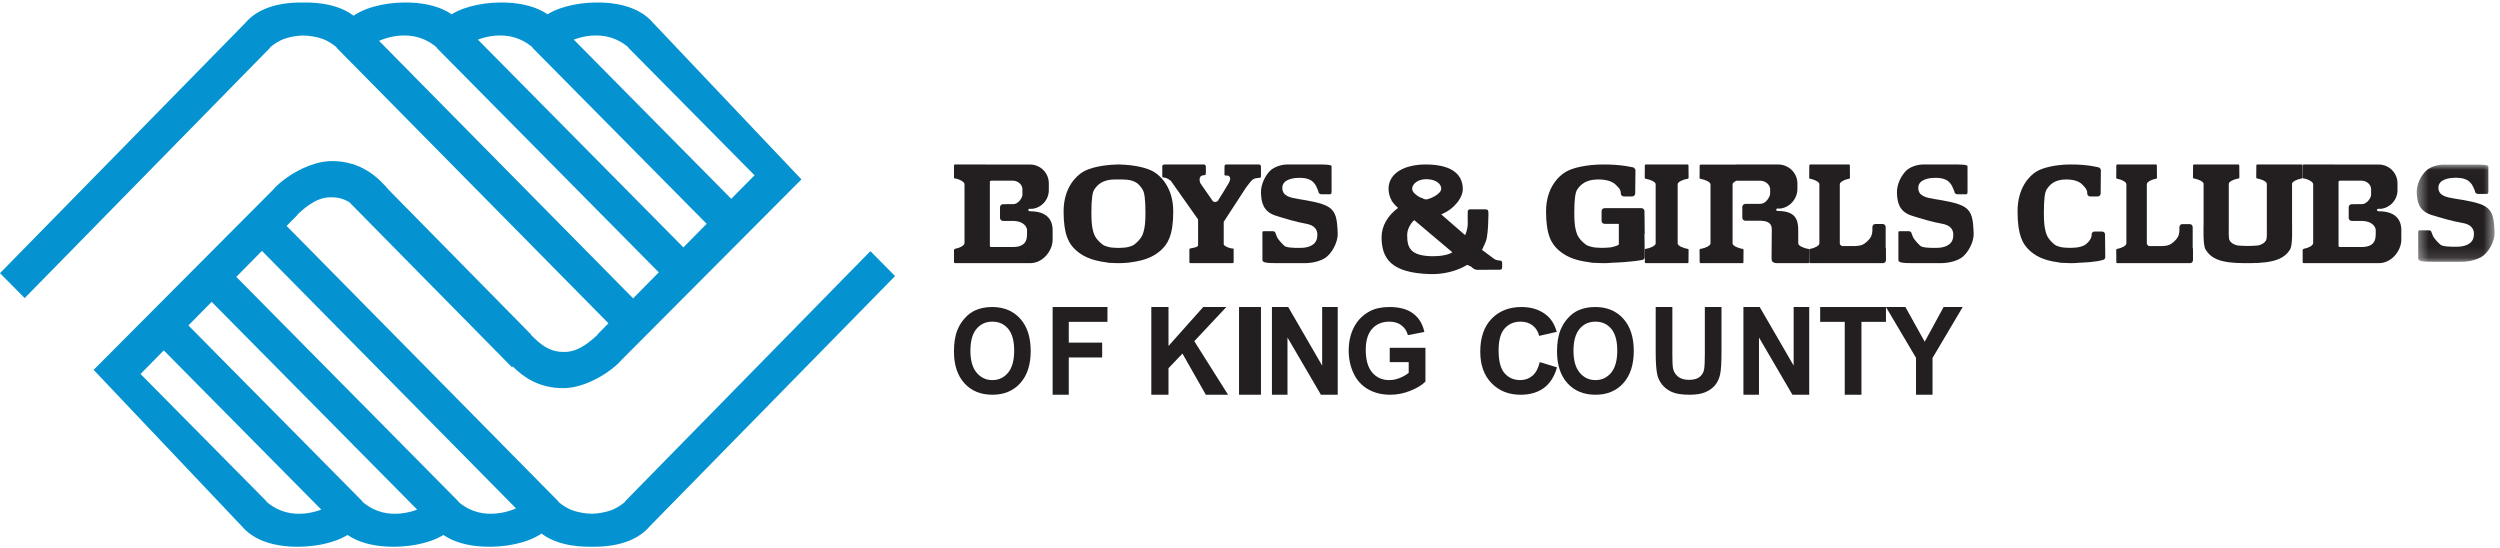
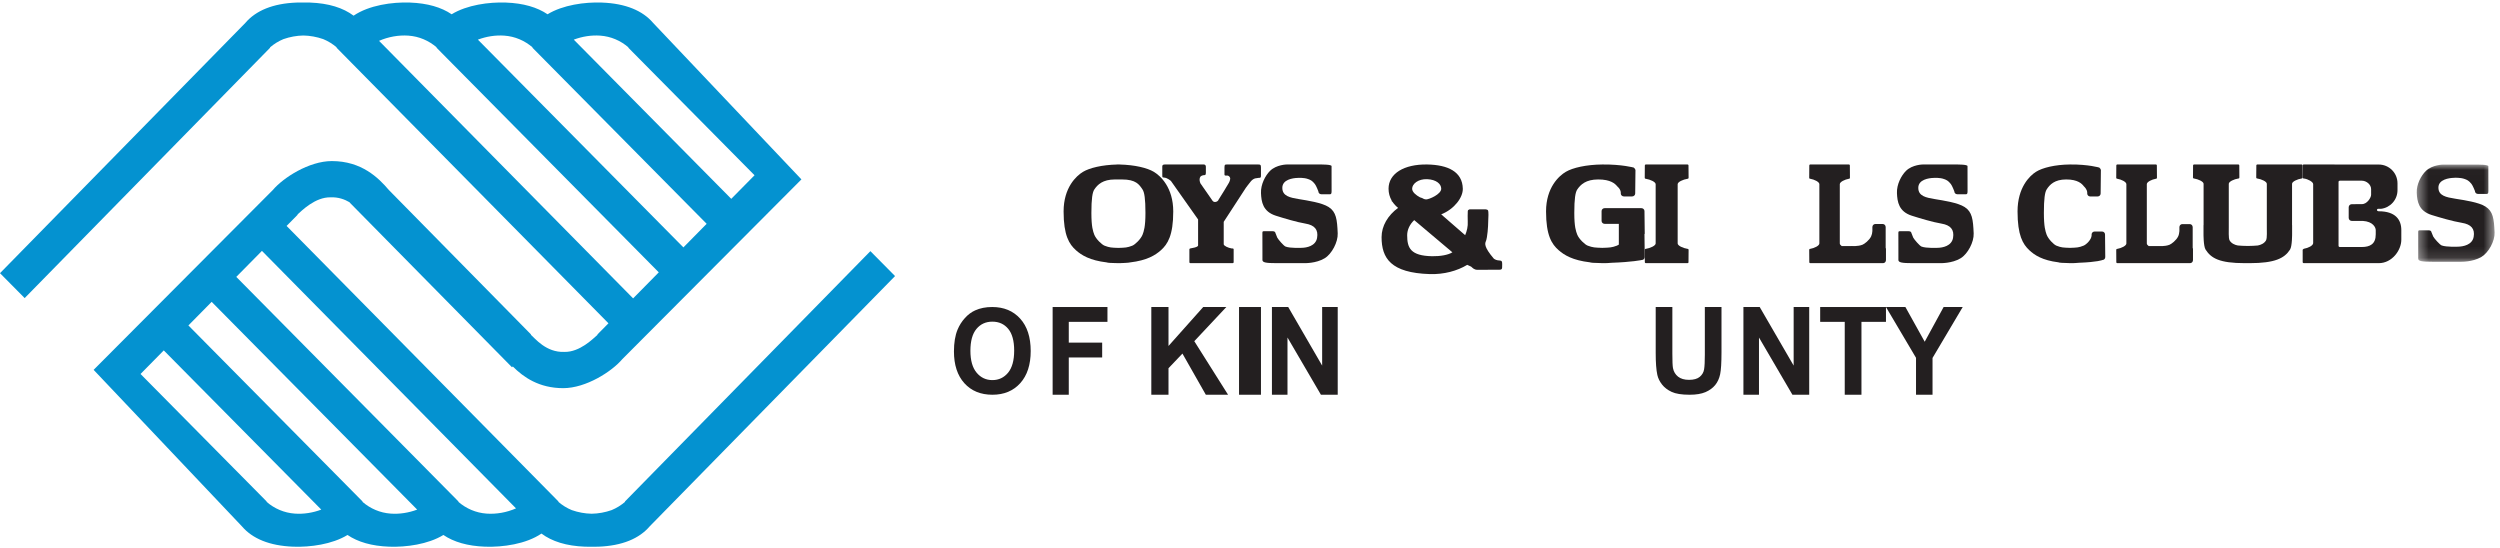
<svg xmlns="http://www.w3.org/2000/svg" xmlns:xlink="http://www.w3.org/1999/xlink" width="228px" height="50px" viewBox="0 0 228 50" version="1.1">
  <title>Logo</title>
  <desc>Created with Sketch.</desc>
  <defs>
    <polygon id="path-1" points="7.507 0.01 7.507 8.875 0.406 8.875 0.406 0.01 7.507 0.01" />
    <polygon id="path-3" points="0 50 227 50 227 2.84217094e-14 0 2.84217094e-14" />
  </defs>
  <g id="Header" stroke="none" stroke-width="1" fill="none" fill-rule="evenodd">
    <g id="Navigation---Mockups" transform="translate(0, -5)">
      <g id="Logo" transform="translate(114, 30) rotate(-360) translate(-114, -30) translate(0, 5)">
        <g id="Group-3" transform="translate(0, 0)" fill="#0492D0">
          <path d="M44.377,46.841 C43.407,46.772 42.524,46.387 41.8,45.767 L41.822,45.746 L39.23,43.126 L38.863,42.754 L21.549,25.252 L23.889,22.88 L47.06,46.364 C46.212,46.737 45.272,46.905 44.377,46.841 L44.377,46.841 Z M35.631,46.841 C34.66,46.772 33.778,46.387 33.055,45.767 L33.076,45.746 L30.485,43.126 L30.117,42.754 L17.182,29.68 L19.303,27.529 L38.046,46.476 C37.27,46.77 36.433,46.898 35.631,46.841 L35.631,46.841 Z M26.886,46.841 C25.916,46.772 25.031,46.387 24.309,45.767 L24.33,45.746 L21.739,43.126 L21.369,42.754 L12.817,34.107 L14.936,31.956 L29.3,46.476 C28.524,46.77 27.688,46.898 26.886,46.841 L26.886,46.841 Z M34.569,3.725 C35.417,3.354 36.357,3.186 37.252,3.25 C38.222,3.319 39.105,3.704 39.828,4.324 L39.807,4.345 L42.398,6.965 L42.767,7.337 L60.08,24.838 L57.74,27.212 L34.569,3.725 Z M45.997,3.25 C46.968,3.319 47.851,3.704 48.574,4.324 L48.553,4.345 L51.144,6.965 L51.512,7.337 L64.447,20.411 L62.326,22.563 L43.584,3.616 C44.358,3.321 45.196,3.192 45.997,3.25 L45.997,3.25 Z M54.743,3.25 C55.714,3.319 56.598,3.704 57.319,4.324 L57.299,4.345 L59.89,6.965 L60.259,7.337 L68.814,15.984 L66.691,18.134 L52.329,3.616 C53.105,3.321 53.942,3.192 54.743,3.25 L54.743,3.25 Z M79.379,22.905 L56.986,45.746 L57.007,45.767 C56.637,46.084 56.224,46.339 55.78,46.522 C55.192,46.729 54.573,46.842 53.963,46.852 C53.354,46.842 52.734,46.729 52.147,46.522 C51.703,46.339 51.29,46.084 50.92,45.767 L50.941,45.746 L26.137,20.605 L27.149,19.581 L27.129,19.561 C27.498,19.243 28.736,17.962 30.16,17.996 C30.851,17.969 31.43,18.178 31.899,18.456 L31.886,18.467 L46.694,33.495 L46.767,33.422 C47.735,34.398 49.165,35.4 51.364,35.4 C53.447,35.4 55.798,33.881 56.747,32.763 L73.09,16.36 L59.567,2.092 C58.616,0.972 57.051,0.312 54.882,0.234 C53.336,0.177 51.333,0.447 49.936,1.302 C48.999,0.665 47.732,0.291 46.137,0.234 C44.591,0.177 42.586,0.447 41.19,1.302 C40.253,0.665 38.987,0.291 37.39,0.234 C35.771,0.174 33.647,0.474 32.248,1.43 C31.296,0.714 29.971,0.294 28.271,0.234 C28.076,0.226 27.873,0.224 27.665,0.229 C27.457,0.224 27.255,0.226 27.059,0.234 C24.89,0.312 23.324,0.972 22.374,2.092 L-0,24.914 L2.25,27.185 L24.642,4.345 L24.622,4.324 C24.992,4.006 25.405,3.752 25.849,3.568 C26.437,3.362 27.055,3.249 27.665,3.238 C28.275,3.249 28.894,3.362 29.482,3.568 C29.926,3.752 30.339,4.006 30.709,4.324 L30.689,4.345 L55.492,29.485 L54.479,30.508 L54.5,30.529 C54.13,30.847 52.892,32.128 51.469,32.094 C49.803,32.163 48.783,30.847 48.413,30.529 L48.433,30.508 L35.464,17.329 C34.514,16.209 32.972,14.69 30.264,14.69 C28.181,14.69 25.831,16.209 24.881,17.329 L8.539,33.73 L22.062,48 C23.012,49.117 24.577,49.778 26.747,49.858 C28.292,49.913 30.296,49.644 31.693,48.789 C32.631,49.426 33.897,49.8 35.494,49.858 C37.038,49.913 39.043,49.644 40.438,48.789 C41.376,49.426 42.642,49.8 44.239,49.858 C45.857,49.916 47.981,49.617 49.381,48.661 C50.333,49.376 51.658,49.796 53.357,49.858 C53.553,49.864 53.756,49.866 53.963,49.862 C54.171,49.866 54.374,49.864 54.57,49.858 C56.74,49.778 58.305,49.117 59.255,48 L81.629,25.177 L79.379,22.905 Z" id="Fill-1" />
        </g>
-         <path d="M93.667,21.366 C93.675,22.267 93.132,22.527 92.393,22.527 L90.395,22.527 L90.317,22.51 C90.275,22.467 90.275,22.422 90.275,22.422 L90.275,16.625 C90.275,16.625 90.275,16.53 90.309,16.504 C90.344,16.479 90.422,16.479 90.422,16.479 L92.393,16.479 C92.817,16.479 93.244,16.824 93.244,17.249 L93.244,17.764 C93.252,18.006 92.877,18.647 92.375,18.615 L91.477,18.623 C91.325,18.623 91.201,18.748 91.201,18.901 L91.201,19.87 C91.201,20.024 91.325,20.147 91.477,20.147 L92.481,20.147 C93.423,20.204 93.659,20.743 93.667,20.976 L93.667,21.366 Z M93.945,19.268 L93.894,19.268 L93.894,19.253 L93.883,19.253 C93.826,19.253 93.779,19.206 93.779,19.148 C93.779,19.091 93.826,19.045 93.883,19.045 L94.136,19.045 C94.989,18.949 95.652,18.224 95.652,17.342 L95.652,16.719 C95.652,15.773 94.887,15.006 93.945,15.006 L87.087,15 C87.042,15 87.004,15.037 87.004,15.082 C87.004,15.082 87.001,16.166 87.004,16.167 C87.004,16.167 86.995,16.227 87.038,16.262 C87.063,16.281 87.142,16.285 87.142,16.285 C87.461,16.322 87.962,16.582 87.962,16.793 L87.962,22.172 C87.953,22.406 87.499,22.622 87.125,22.683 C87.125,22.683 87.068,22.705 87.029,22.744 C86.986,22.787 87.004,22.865 87.004,22.865 C87.001,22.865 87.004,23.913 87.004,23.913 C87.004,23.959 87.042,23.996 87.087,23.996 L87.959,23.996 C87.987,23.998 88.013,24 88.039,24 L93.945,24 C95.155,24 96,22.817 96,21.871 L96,20.981 C96,20.034 95.464,19.268 93.945,19.268 L93.945,19.268 Z" id="Fill-4" fill="#231F20" />
        <path d="M216.667,21.366 C216.675,22.267 216.131,22.527 215.393,22.527 L213.395,22.527 L213.318,22.51 C213.275,22.467 213.275,22.422 213.275,22.422 L213.275,16.625 C213.275,16.625 213.275,16.53 213.31,16.504 C213.344,16.479 213.422,16.479 213.422,16.479 L215.393,16.479 C215.817,16.479 216.245,16.824 216.245,17.249 L216.245,17.764 C216.252,18.006 215.876,18.647 215.375,18.615 L214.478,18.623 C214.326,18.623 214.201,18.748 214.201,18.901 L214.201,19.87 C214.201,20.024 214.326,20.147 214.478,20.147 L215.482,20.147 C216.424,20.204 216.659,20.743 216.667,20.976 L216.667,21.366 Z M216.944,19.268 L216.894,19.268 L216.894,19.253 L216.883,19.253 C216.826,19.253 216.78,19.206 216.78,19.148 C216.78,19.091 216.826,19.045 216.883,19.045 L217.136,19.045 C217.989,18.949 218.652,18.224 218.652,17.342 L218.652,16.719 C218.652,15.773 217.888,15.006 216.944,15.006 L210.087,15 C210.041,15 210.004,15.037 210.004,15.082 C210.004,15.082 210.001,16.166 210.004,16.167 C210.004,16.167 209.994,16.227 210.038,16.262 C210.063,16.281 210.142,16.285 210.142,16.285 C210.461,16.322 210.961,16.582 210.961,16.793 L210.961,22.172 C210.953,22.406 210.499,22.622 210.125,22.683 C210.125,22.683 210.069,22.705 210.029,22.744 C209.986,22.787 210.004,22.865 210.004,22.865 C210.001,22.865 210.004,23.913 210.004,23.913 C210.004,23.959 210.041,23.996 210.087,23.996 L210.96,23.996 C210.987,23.998 211.013,24 211.04,24 L216.944,24 C218.155,24 219,22.817 219,21.871 L219,20.981 C219,20.034 218.464,19.268 216.944,19.268 L216.944,19.268 Z" id="Fill-6" fill="#231F20" />
        <path d="M114.72,15 L111.951,15 C111.707,14.997 111.678,15.012 111.672,15.277 L111.672,15.925 C111.678,16.065 111.925,16.007 111.925,16.007 C111.925,16.007 112.074,16.015 112.151,16.145 C112.169,16.174 112.196,16.25 112.196,16.25 C112.196,16.25 112.2,16.448 112.084,16.656 C111.953,16.889 111.377,17.836 111.132,18.214 C111.1,18.333 110.944,18.421 110.815,18.421 L110.792,18.421 C110.666,18.421 110.582,18.326 110.527,18.227 L109.484,16.728 C109.484,16.728 109.314,16.398 109.467,16.128 C109.528,16.022 109.737,15.975 109.795,15.975 C109.912,15.975 109.975,15.964 109.975,15.756 L109.975,15.216 C109.975,15.125 109.942,15 109.788,15 L106.278,15 C106.124,15 106,15.018 106,15.17 L106,15.877 C106.012,16.137 105.967,16.186 106.156,16.195 C106.476,16.21 106.795,16.511 106.795,16.511 L109.266,20.014 L109.266,22.378 C109.275,22.497 108.987,22.577 108.786,22.61 L108.556,22.657 C108.515,22.657 108.482,22.687 108.476,22.727 L108.472,22.727 L108.472,22.74 L108.472,23.917 L108.472,23.93 L108.476,23.929 C108.481,23.969 108.515,24 108.556,24 L112.425,24 C112.467,24 112.501,23.969 112.506,23.929 L112.509,23.93 L112.509,23.917 L112.509,22.74 L112.509,22.727 L112.506,22.727 C112.5,22.687 112.467,22.657 112.425,22.657 L112.325,22.657 C112.021,22.61 111.62,22.43 111.603,22.28 L111.603,20.231 L113.625,17.123 C113.625,17.123 113.979,16.649 114.09,16.524 C114.216,16.379 114.35,16.307 114.467,16.27 L114.772,16.223 C115.005,16.238 115,16.145 115,15.992 L115,15.277 C115.005,15.026 114.933,14.997 114.72,15" id="Fill-8" fill="#231F20" />
        <path d="M199.973,22.599 L199.973,20.716 C199.973,20.563 199.854,20.438 199.708,20.438 L199.025,20.438 C198.88,20.438 198.761,20.563 198.761,20.716 L198.761,21.076 C198.75,21.242 198.714,21.423 198.65,21.555 C198.475,21.927 198.034,22.252 197.858,22.323 C197.427,22.493 196.867,22.438 196.867,22.438 L196.868,22.442 L195.961,22.442 C195.857,22.367 195.79,22.286 195.79,22.206 L195.79,16.794 C195.79,16.582 196.257,16.364 196.616,16.303 C196.616,16.303 196.673,16.305 196.698,16.268 C196.724,16.231 196.712,16.181 196.714,16.181 L196.706,15.084 C196.706,15.038 196.671,15 196.628,15 L193.087,15 C193.044,15 193.008,15.038 193.008,15.084 L193.001,16.181 C193.003,16.181 192.992,16.231 193.016,16.268 C193.042,16.305 193.1,16.303 193.1,16.303 C193.457,16.364 193.925,16.582 193.925,16.794 L193.925,22.206 C193.925,22.418 193.457,22.636 193.1,22.697 C193.1,22.697 193.042,22.695 193.016,22.732 C192.992,22.77 193.003,22.819 193.001,22.819 L193.008,23.916 C193.008,23.963 193.044,24 193.087,24 L195.92,24 C195.921,24 195.923,24 195.924,24 L199.736,24 C199.882,24 200,23.876 200,23.72 L200,22.72 C200,22.677 199.99,22.636 199.973,22.599" id="Fill-10" fill="#231F20" />
        <path d="M171.973,22.596 L171.973,20.71 C171.973,20.556 171.855,20.43 171.709,20.43 L171.026,20.43 C170.88,20.43 170.761,20.556 170.761,20.71 L170.761,21.07 C170.751,21.236 170.714,21.417 170.65,21.55 C170.475,21.923 170.035,22.249 169.858,22.319 C169.427,22.49 168.867,22.435 168.867,22.435 L168.867,22.439 L167.962,22.439 C167.858,22.364 167.79,22.283 167.79,22.202 L167.79,16.797 C167.79,16.584 168.257,16.366 168.615,16.305 C168.615,16.305 168.674,16.307 168.698,16.269 C168.723,16.232 168.712,16.182 168.715,16.182 L168.707,15.083 C168.707,15.036 168.671,15 168.628,15 L165.088,15 C165.044,15 165.008,15.036 165.008,15.083 L165,16.182 C165.003,16.182 164.991,16.232 165.016,16.269 C165.042,16.307 165.099,16.305 165.099,16.305 C165.458,16.366 165.926,16.584 165.926,16.797 L165.926,22.202 C165.926,22.415 165.458,22.634 165.099,22.694 C165.099,22.694 165.042,22.692 165.016,22.73 C164.991,22.768 165.003,22.817 165,22.817 L165.008,23.916 C165.008,23.963 165.044,24 165.088,24 L167.919,24 C167.921,24 167.922,24 167.924,24 L171.736,24 C171.882,24 172,23.875 172,23.72 L172,22.718 C172,22.674 171.99,22.634 171.973,22.596" id="Fill-12" fill="#231F20" />
        <path d="M205.001,22.431 C204.754,22.427 204.245,22.415 204.087,22.388 C203.826,22.342 203.505,22.205 203.343,21.93 C203.215,21.713 203.281,20.979 203.265,20.731 L203.265,16.766 C203.265,16.555 203.753,16.342 204.128,16.281 C204.128,16.281 204.189,16.283 204.214,16.247 C204.239,16.21 204.229,16.161 204.231,16.161 L204.223,15.082 C204.223,15.037 204.186,15 204.14,15 L200.092,15 C200.046,15 200.008,15.037 200.008,15.082 L200,16.161 C200.003,16.161 199.991,16.21 200.017,16.247 C200.043,16.283 200.103,16.281 200.103,16.281 C200.478,16.342 200.967,16.555 200.967,16.766 L200.967,20.531 L200.96,20.533 L200.96,21.312 C200.96,21.312 200.948,22.446 201.148,22.76 C201.655,23.553 202.423,24 204.722,24 L205.168,24 C207.467,24 208.346,23.553 208.852,22.76 C209.053,22.446 209.04,21.312 209.04,21.312 L209.04,20.533 L209.035,20.531 L209.035,16.766 C209.035,16.555 209.523,16.342 209.897,16.281 C209.897,16.281 209.957,16.283 209.983,16.247 C210.008,16.21 209.997,16.161 210,16.161 L209.992,15.082 C209.992,15.037 209.955,15 209.909,15 L205.861,15 C205.814,15 205.778,15.037 205.778,15.082 L205.769,16.161 C205.772,16.161 205.761,16.21 205.787,16.247 C205.812,16.283 205.872,16.281 205.872,16.281 C206.248,16.342 206.734,16.555 206.734,16.766 L206.734,20.731 C206.72,20.979 206.785,21.713 206.657,21.93 C206.497,22.205 206.174,22.342 205.913,22.388 C205.756,22.415 205.247,22.427 205.001,22.431" id="Fill-14" fill="#231F20" />
        <path d="M191.979,21.382 C191.979,21.235 191.859,21.116 191.711,21.116 L191.022,21.116 C190.874,21.116 190.755,21.235 190.755,21.382 L190.755,21.473 C190.738,21.857 190.269,22.304 190.021,22.404 C189.577,22.581 189.42,22.581 188.798,22.604 C188.789,22.605 188.78,22.605 188.771,22.605 L188.768,22.604 C188.144,22.581 187.989,22.581 187.544,22.404 C187.295,22.304 186.802,21.798 186.652,21.399 C186.544,21.09 186.402,20.699 186.402,19.416 C186.402,18.133 186.492,17.537 186.652,17.283 C186.935,16.832 187.386,16.366 188.437,16.366 C189.488,16.366 189.871,16.75 190.055,17 C190.055,17 190.338,17.233 190.355,17.557 L190.355,17.65 C190.355,17.797 190.474,17.916 190.621,17.916 L191.311,17.916 C191.458,17.916 191.578,17.797 191.578,17.65 L191.6,15.584 C191.6,15.584 191.639,15.433 191.456,15.283 C191.456,15.283 190.454,14.983 188.787,15.001 C187.403,15.014 186.268,15.3 185.685,15.667 C185.101,16.034 184,17.1 184,19.283 C184,21.465 184.484,22.266 185.068,22.815 C185.548,23.267 186.267,23.742 187.724,23.923 C187.771,23.961 188.16,23.986 188.468,23.986 C188.567,23.99 188.666,23.995 188.77,23.998 C189.076,24.005 189.34,23.992 189.571,23.966 C191.324,23.9 191.734,23.715 191.734,23.715 C191.881,23.715 192,23.595 192,23.449 L191.979,21.382 Z" id="Fill-16" fill="#231F20" />
        <path d="M149.974,21.358 L150,21.316 L149.976,19.249 C149.976,19.101 149.847,18.983 149.69,18.983 L146.349,18.983 C146.192,18.983 146.064,19.101 146.064,19.249 L146.064,19.34 L146.064,20.057 L146.064,20.149 C146.064,20.297 146.192,20.416 146.349,20.416 L147.638,20.416 L147.638,22.308 C147.573,22.352 147.512,22.384 147.46,22.404 C146.982,22.581 146.815,22.581 146.147,22.604 C146.136,22.605 146.128,22.605 146.117,22.605 L146.114,22.604 C145.447,22.581 145.279,22.581 144.801,22.404 C144.535,22.304 144.005,21.798 143.845,21.399 C143.728,21.09 143.576,20.699 143.576,19.416 C143.576,18.133 143.672,17.537 143.845,17.283 C144.149,16.832 144.632,16.366 145.759,16.366 C146.887,16.366 147.298,16.75 147.496,17 C147.496,17 147.799,17.232 147.816,17.557 L147.816,17.65 C147.816,17.797 147.946,17.916 148.103,17.916 L148.843,17.916 C149.001,17.916 149.13,17.797 149.13,17.65 L149.154,15.584 C149.154,15.584 149.195,15.433 148.998,15.283 C148.998,15.283 147.924,14.983 146.135,15.001 C144.651,15.014 143.434,15.3 142.807,15.667 C142.18,16.034 141,17.1 141,19.283 C141,21.465 141.518,22.266 142.145,22.815 C142.66,23.267 143.432,23.742 144.996,23.923 C145.045,23.961 145.461,23.986 145.793,23.986 C145.9,23.99 146.006,23.995 146.117,23.998 C146.444,24.005 146.728,23.992 146.976,23.966 C148.857,23.9 149.713,23.715 149.713,23.715 C149.872,23.715 150,23.595 150,23.449 L149.976,21.382 C149.976,21.374 149.974,21.367 149.974,21.358" id="Fill-18" fill="#231F20" />
        <path d="M104.201,21.404 C104.042,21.804 103.521,22.31 103.258,22.41 C102.797,22.585 102.631,22.588 101.999,22.609 C101.371,22.588 101.203,22.585 100.742,22.41 C100.479,22.31 99.958,21.804 99.799,21.404 C99.684,21.096 99.535,20.703 99.535,19.419 C99.535,18.135 99.63,17.538 99.799,17.285 C100.099,16.834 100.574,16.367 101.683,16.367 L102.317,16.367 C103.602,16.362 103.901,16.834 104.201,17.285 C104.37,17.538 104.465,18.135 104.465,19.419 C104.465,20.703 104.315,21.096 104.201,21.404 M105.223,15.667 C104.631,15.315 103.504,15.038 102.123,15.004 L102.123,15 L101.877,15 L101.877,15.004 C100.496,15.038 99.37,15.315 98.778,15.667 C98.161,16.034 97,17.101 97,19.286 C97,21.47 97.511,22.272 98.127,22.822 C98.634,23.274 99.393,23.749 100.932,23.931 C100.98,23.967 101.39,23.993 101.716,23.993 C101.77,23.996 102.123,24 102.123,24 C102.177,23.999 103.02,23.967 103.068,23.931 C104.607,23.749 105.366,23.274 105.874,22.822 C106.489,22.272 107,21.47 107,19.286 C107,17.101 105.838,16.034 105.223,15.667" id="Fill-20" fill="#231F20" />
        <path d="M153.982,22.73 C153.956,22.691 153.893,22.694 153.893,22.694 C153.507,22.632 153.003,22.415 153.003,22.2 L153.003,20.253 L153.003,18.818 L153.003,16.8 C153.003,16.586 153.507,16.369 153.893,16.307 C153.893,16.307 153.956,16.308 153.982,16.272 C154.009,16.234 153.997,16.184 154,16.184 L153.991,15.084 C153.991,15.038 153.953,15 153.906,15 L150.095,15 C150.047,15 150.009,15.038 150.009,15.084 L150,16.184 C150.004,16.184 149.991,16.234 150.018,16.272 C150.045,16.308 150.107,16.307 150.107,16.307 C150.493,16.369 150.996,16.586 150.996,16.8 L150.996,18.818 L150.996,20.253 L150.996,22.2 C150.996,22.415 150.493,22.632 150.107,22.694 C150.107,22.694 150.045,22.691 150.018,22.73 C149.991,22.767 150.004,22.817 150,22.818 L150.009,23.916 C150.009,23.963 150.047,24 150.095,24 L153.906,24 C153.953,24 153.991,23.963 153.991,23.916 L154,22.818 C153.997,22.817 154.009,22.767 153.982,22.73" id="Fill-22" fill="#231F20" />
-         <path d="M164.982,22.731 C164.955,22.693 164.892,22.696 164.892,22.696 C164.505,22.634 164.002,22.417 164.002,22.203 L163.997,20.972 C163.997,20.017 163.731,19.244 162.159,19.244 L162.107,19.244 L162.107,19.229 L162.096,19.229 C162.037,19.229 161.989,19.182 161.989,19.123 C161.989,19.067 162.037,19.02 162.096,19.02 L162.358,19.02 C163.239,18.922 163.924,18.121 163.924,17.232 L163.924,16.728 C163.924,15.774 163.133,15 162.159,15 L158.333,15.002 L158.333,15.011 L155.094,15.011 C155.047,15.011 155.009,15.049 155.009,15.095 L155,16.193 C155.003,16.193 154.991,16.243 155.017,16.281 C155.045,16.317 155.107,16.316 155.107,16.316 C155.494,16.378 155.998,16.595 155.998,16.808 L155.998,18.824 L155.998,20.257 L155.998,22.203 C155.998,22.417 155.494,22.634 155.107,22.696 C155.107,22.696 155.045,22.693 155.017,22.731 C154.991,22.768 155.003,22.818 155,22.819 L155.009,23.916 C155.009,23.963 155.047,24 155.094,24 L158.915,24 C158.962,24 159.001,23.963 159.001,23.916 L159.01,22.819 C159.007,22.818 159.019,22.768 158.992,22.731 C158.965,22.693 158.902,22.696 158.902,22.696 C158.515,22.634 158.011,22.417 158.011,22.203 L158.011,20.257 L158.011,18.824 L158.011,16.808 C158.011,16.693 158.159,16.577 158.354,16.485 L160.555,16.485 C160.994,16.485 161.436,16.833 161.436,17.263 L161.436,17.656 C161.446,17.901 161.055,18.617 160.539,18.585 L160.504,18.594 L159.183,18.594 C159.025,18.594 158.897,18.72 158.897,18.874 L158.897,19.852 C158.897,20.007 159.025,20.132 159.183,20.132 L160.647,20.132 C161.621,20.189 161.579,20.733 161.587,20.968 L161.566,23.499 C161.566,23.499 161.57,23.688 161.602,23.791 C161.662,23.977 162.007,24 162.007,24 L164.905,24 C164.953,24 164.991,23.963 164.991,23.916 L165,22.819 C164.997,22.818 165.009,22.768 164.982,22.731" id="Fill-24" fill="#231F20" />
        <path d="M116.355,19.672 C117.047,19.892 118.236,20.256 119.061,20.393 C119.886,20.53 120.25,20.943 120.117,21.698 C119.988,22.442 119.161,22.592 118.727,22.601 C118.727,22.601 117.673,22.655 117.243,22.487 C117.066,22.418 116.574,21.836 116.487,21.673 L116.313,21.234 C116.313,21.163 116.222,21.087 116.076,21.087 L115.323,21.087 C115.178,21.087 115.13,21.083 115.13,21.234 L115.134,22.951 L115.134,23.71 C115.134,23.944 115.475,23.999 116.42,23.999 L118.939,23.999 C118.939,23.999 120.012,24.039 120.811,23.553 C121.461,23.157 122.032,22.076 121.999,21.286 C121.946,20.012 121.867,19.327 121.174,18.881 C120.558,18.485 119.292,18.297 118.468,18.16 C117.642,18.023 116.948,17.886 116.948,17.13 C116.948,16.374 117.906,16.237 118.339,16.226 C118.339,16.226 118.899,16.173 119.329,16.341 C119.505,16.409 119.672,16.468 119.919,16.786 C120.041,16.94 120.231,17.44 120.231,17.44 C120.231,17.592 120.349,17.715 120.496,17.715 L121.177,17.715 C121.388,17.742 121.442,17.685 121.441,17.44 L121.438,15.152 C121.438,14.994 120.579,15 120.151,15 L117.367,15 C117.367,15 116.409,15.008 115.827,15.583 C115.401,16.005 114.969,16.821 115.002,17.61 C115.034,18.401 115.167,19.294 116.355,19.672" id="Fill-26" fill="#231F20" />
        <path d="M174.355,19.672 C175.047,19.892 176.236,20.256 177.061,20.393 C177.886,20.53 178.249,20.943 178.117,21.698 C177.988,22.442 177.161,22.592 176.727,22.601 C176.727,22.601 175.673,22.655 175.242,22.487 C175.066,22.418 174.574,21.836 174.487,21.673 L174.313,21.234 C174.313,21.163 174.222,21.087 174.076,21.087 L173.323,21.087 C173.177,21.087 173.131,21.083 173.131,21.234 L173.134,22.951 L173.134,23.71 C173.134,23.944 173.474,23.999 174.42,23.999 L176.939,23.999 C176.939,23.999 178.012,24.039 178.811,23.553 C179.461,23.157 180.032,22.076 179.999,21.286 C179.945,20.012 179.867,19.327 179.174,18.881 C178.558,18.485 177.292,18.297 176.468,18.16 C175.642,18.023 174.948,17.886 174.948,17.13 C174.948,16.374 175.906,16.237 176.339,16.226 C176.339,16.226 176.899,16.173 177.329,16.341 C177.505,16.409 177.671,16.468 177.919,16.786 C178.04,16.94 178.231,17.44 178.231,17.44 C178.231,17.592 178.349,17.715 178.496,17.715 L179.177,17.715 C179.387,17.742 179.443,17.685 179.441,17.44 L179.437,15.152 C179.437,14.994 178.579,15 178.151,15 L175.367,15 C175.367,15 174.409,15.008 173.827,15.583 C173.4,16.005 172.969,16.821 173.002,17.61 C173.034,18.401 173.166,19.294 174.355,19.672" id="Fill-28" fill="#231F20" />
        <g id="Group-32" transform="translate(220, 15)">
          <mask id="mask-2" fill="white">
            <use xlink:href="#path-1" />
          </mask>
          <g id="Clip-31" />
          <path d="M1.78,4.612 C2.482,4.829 3.689,5.187 4.526,5.322 C5.363,5.458 5.732,5.864 5.597,6.607 C5.466,7.341 4.627,7.488 4.188,7.497 C4.188,7.497 3.117,7.55 2.681,7.385 C2.503,7.317 2.003,6.744 1.915,6.583 L1.738,6.151 C1.738,6.08 1.646,6.006 1.498,6.006 L0.734,6.006 C0.586,6.006 0.539,6.002 0.539,6.151 L0.541,7.842 L0.541,8.589 C0.541,8.819 0.887,8.874 1.847,8.874 L4.403,8.874 C4.403,8.874 5.491,8.913 6.301,8.435 C6.961,8.045 7.54,6.98 7.506,6.202 C7.452,4.947 7.372,4.273 6.669,3.833 C6.045,3.443 4.761,3.258 3.924,3.123 C3.086,2.988 2.383,2.853 2.383,2.108 C2.383,1.364 3.354,1.228 3.794,1.218 C3.794,1.218 4.361,1.166 4.798,1.332 C4.976,1.399 5.145,1.456 5.397,1.77 C5.519,1.921 5.713,2.413 5.713,2.413 C5.713,2.564 5.833,2.685 5.981,2.685 L6.673,2.685 C6.886,2.711 6.942,2.655 6.941,2.413 L6.937,0.16 C6.937,0.004 6.066,0.011 5.632,0.011 L2.807,0.011 C2.807,0.011 1.836,0.019 1.245,0.585 C0.812,1.001 0.375,1.804 0.407,2.581 C0.441,3.36 0.575,4.24 1.78,4.612" id="Fill-30" fill="#231F20" mask="url(#mask-2)" />
        </g>
-         <path d="M130.61,23.367 C128.64,23.33 128.334,22.611 128.334,21.457 C128.334,20.947 128.572,20.459 128.976,20.074 L132.457,23.01 C132.092,23.251 131.344,23.381 130.61,23.367 M130.161,16.341 C130.989,16.377 131.44,16.776 131.44,17.211 C131.44,17.717 130.334,18.189 130.057,18.189 C130.014,18.189 129.951,18.176 129.88,18.155 C129.768,18.085 129.617,18.025 129.5,17.995 C129.151,17.81 128.788,17.518 128.788,17.211 C128.788,16.776 129.331,16.306 130.161,16.341 M136.967,23.847 C136.898,23.739 136.795,23.775 136.586,23.739 C136.38,23.702 136.242,23.594 136.242,23.594 L135.159,22.788 C135.308,22.502 135.426,22.204 135.516,21.991 C135.654,21.665 135.723,20.615 135.723,20.253 C135.723,19.891 135.801,19.257 135.679,19.148 C135.647,19.118 135.507,19.094 135.507,19.094 L134.03,19.094 C134.03,19.094 133.944,19.112 133.891,19.167 C133.849,19.212 133.858,19.419 133.858,19.419 C133.858,19.419 133.84,19.927 133.858,20.18 C133.89,20.655 133.775,21.088 133.622,21.449 L131.438,19.549 C132.639,19.074 133.426,18.006 133.408,17.211 C133.374,15.654 132.049,15.034 130.161,15.001 C128.053,14.966 126.636,15.824 126.636,17.211 C126.636,17.609 126.738,17.971 126.923,18.288 C126.917,18.304 126.912,18.319 126.912,18.333 L126.991,18.4 C127.129,18.608 127.303,18.795 127.506,18.959 C126.57,19.644 126,20.608 126,21.628 C126,23.552 126.844,24.888 130.402,24.997 C131.685,25.036 132.894,24.71 133.811,24.153 L134.168,24.318 C134.316,24.445 134.436,24.598 134.73,24.607 L136.759,24.598 C136.913,24.598 136.994,24.55 136.994,24.39 L136.996,24.273 C136.996,24.273 137.016,23.925 136.967,23.847" id="Fill-33" fill="#231F20" />
+         <path d="M130.61,23.367 C128.64,23.33 128.334,22.611 128.334,21.457 C128.334,20.947 128.572,20.459 128.976,20.074 L132.457,23.01 C132.092,23.251 131.344,23.381 130.61,23.367 M130.161,16.341 C130.989,16.377 131.44,16.776 131.44,17.211 C131.44,17.717 130.334,18.189 130.057,18.189 C130.014,18.189 129.951,18.176 129.88,18.155 C129.768,18.085 129.617,18.025 129.5,17.995 C129.151,17.81 128.788,17.518 128.788,17.211 C128.788,16.776 129.331,16.306 130.161,16.341 M136.967,23.847 C136.898,23.739 136.795,23.775 136.586,23.739 C136.38,23.702 136.242,23.594 136.242,23.594 C135.308,22.502 135.426,22.204 135.516,21.991 C135.654,21.665 135.723,20.615 135.723,20.253 C135.723,19.891 135.801,19.257 135.679,19.148 C135.647,19.118 135.507,19.094 135.507,19.094 L134.03,19.094 C134.03,19.094 133.944,19.112 133.891,19.167 C133.849,19.212 133.858,19.419 133.858,19.419 C133.858,19.419 133.84,19.927 133.858,20.18 C133.89,20.655 133.775,21.088 133.622,21.449 L131.438,19.549 C132.639,19.074 133.426,18.006 133.408,17.211 C133.374,15.654 132.049,15.034 130.161,15.001 C128.053,14.966 126.636,15.824 126.636,17.211 C126.636,17.609 126.738,17.971 126.923,18.288 C126.917,18.304 126.912,18.319 126.912,18.333 L126.991,18.4 C127.129,18.608 127.303,18.795 127.506,18.959 C126.57,19.644 126,20.608 126,21.628 C126,23.552 126.844,24.888 130.402,24.997 C131.685,25.036 132.894,24.71 133.811,24.153 L134.168,24.318 C134.316,24.445 134.436,24.598 134.73,24.607 L136.759,24.598 C136.913,24.598 136.994,24.55 136.994,24.39 L136.996,24.273 C136.996,24.273 137.016,23.925 136.967,23.847" id="Fill-33" fill="#231F20" />
        <path d="M88.501,31.995 C88.501,32.871 88.69,33.535 89.066,33.986 C89.444,34.439 89.924,34.665 90.504,34.665 C91.086,34.665 91.562,34.441 91.935,33.993 C92.306,33.543 92.493,32.871 92.493,31.974 C92.493,31.087 92.311,30.426 91.949,29.99 C91.587,29.553 91.105,29.335 90.504,29.335 C89.904,29.335 89.42,29.555 89.052,29.998 C88.685,30.44 88.501,31.105 88.501,31.995 M87,32.047 C87,31.26 87.109,30.598 87.329,30.064 C87.493,29.669 87.717,29.316 88.002,29.003 C88.285,28.689 88.596,28.458 88.934,28.307 C89.383,28.102 89.902,28 90.49,28 C91.553,28 92.403,28.354 93.042,29.061 C93.68,29.767 94,30.752 94,32.011 C94,33.26 93.683,34.237 93.05,34.942 C92.416,35.647 91.569,36 90.509,36 C89.436,36 88.583,35.649 87.949,34.947 C87.316,34.245 87,33.279 87,32.047" id="Fill-35" fill="#231F20" />
        <polygon id="Fill-37" fill="#231F20" points="96 36 96 28 101 28 101 29.353 97.472 29.353 97.472 31.247 100.518 31.247 100.518 32.601 97.472 32.601 97.472 36" />
        <polygon id="Fill-39" fill="#231F20" points="105 36 105 28 106.567 28 106.567 31.553 109.734 28 111.842 28 108.919 31.116 112 36 109.972 36 107.839 32.246 106.567 33.582 106.567 36" />
        <mask id="mask-4" fill="white">
          <use xlink:href="#path-3" />
        </mask>
        <g id="Clip-42" />
        <polygon id="Fill-41" fill="#231F20" mask="url(#mask-4)" points="113 36 115 36 115 28 113 28" />
        <polygon id="Fill-43" fill="#231F20" mask="url(#mask-4)" points="116 36 116 28 117.485 28 120.58 33.342 120.58 28 122 28 122 36 120.468 36 117.419 30.782 117.419 36" />
-         <path d="M126.743,33.024 L126.743,31.721 L130,31.721 L130,34.802 C129.685,35.119 129.225,35.398 128.625,35.639 C128.024,35.88 127.415,36 126.799,36 C126.015,36 125.334,35.831 124.751,35.491 C124.169,35.152 123.732,34.666 123.439,34.034 C123.146,33.402 123,32.715 123,31.973 C123,31.168 123.163,30.452 123.491,29.825 C123.818,29.2 124.295,28.719 124.925,28.385 C125.405,28.128 126.002,28 126.718,28 C127.646,28 128.373,28.201 128.895,28.604 C129.418,29.007 129.754,29.563 129.903,30.274 L128.402,30.565 C128.297,30.184 128.098,29.884 127.807,29.664 C127.516,29.445 127.153,29.335 126.718,29.335 C126.057,29.335 125.532,29.551 125.142,29.984 C124.752,30.417 124.557,31.059 124.557,31.91 C124.557,32.828 124.755,33.517 125.151,33.977 C125.544,34.435 126.062,34.665 126.702,34.665 C127.019,34.665 127.336,34.6 127.654,34.472 C127.972,34.344 128.246,34.188 128.473,34.005 L128.473,33.024 L126.743,33.024 Z" id="Fill-44" fill="#231F20" mask="url(#mask-4)" />
-         <path d="M140.426,33.024 L142,33.503 C141.759,34.348 141.358,34.976 140.797,35.385 C140.236,35.795 139.524,36 138.662,36 C137.594,36 136.718,35.649 136.03,34.947 C135.344,34.245 135,33.286 135,32.068 C135,30.781 135.345,29.782 136.036,29.069 C136.726,28.356 137.635,28 138.761,28 C139.743,28 140.541,28.279 141.156,28.839 C141.522,29.17 141.795,29.645 141.978,30.263 L140.372,30.633 C140.277,30.232 140.079,29.916 139.777,29.682 C139.477,29.45 139.109,29.335 138.678,29.335 C138.082,29.335 137.599,29.54 137.228,29.952 C136.857,30.363 136.672,31.03 136.672,31.953 C136.672,32.93 136.855,33.627 137.22,34.043 C137.585,34.457 138.061,34.665 138.646,34.665 C139.076,34.665 139.447,34.533 139.758,34.27 C140.069,34.005 140.291,33.59 140.426,33.024" id="Fill-45" fill="#231F20" mask="url(#mask-4)" />
-         <path d="M143.502,31.995 C143.502,32.871 143.69,33.535 144.067,33.986 C144.445,34.439 144.924,34.665 145.504,34.665 C146.086,34.665 146.563,34.441 146.936,33.993 C147.307,33.543 147.494,32.871 147.494,31.974 C147.494,31.087 147.312,30.426 146.95,29.99 C146.587,29.553 146.106,29.335 145.504,29.335 C144.904,29.335 144.42,29.555 144.053,29.998 C143.686,30.44 143.502,31.105 143.502,31.995 M142,32.047 C142,31.26 142.11,30.598 142.33,30.064 C142.494,29.669 142.718,29.316 143.002,29.003 C143.285,28.689 143.596,28.458 143.935,28.307 C144.384,28.102 144.903,28 145.491,28 C146.554,28 147.405,28.354 148.042,29.061 C148.681,29.767 149,30.752 149,32.011 C149,33.26 148.683,34.237 148.05,34.942 C147.416,35.647 146.57,36 145.51,36 C144.436,36 143.583,35.649 142.95,34.947 C142.317,34.245 142,33.279 142,32.047" id="Fill-46" fill="#231F20" mask="url(#mask-4)" />
        <path d="M151,28 L152.519,28 L152.519,32.261 C152.519,32.937 152.537,33.375 152.576,33.575 C152.64,33.897 152.795,34.156 153.04,34.351 C153.285,34.546 153.619,34.642 154.044,34.642 C154.475,34.642 154.8,34.55 155.019,34.366 C155.237,34.182 155.369,33.956 155.413,33.688 C155.459,33.419 155.481,32.974 155.481,32.352 L155.481,28 L157,28 L157,32.131 C157,33.076 156.959,33.743 156.877,34.133 C156.794,34.523 156.642,34.852 156.422,35.121 C156.202,35.389 155.907,35.602 155.537,35.762 C155.167,35.921 154.685,36 154.089,36 C153.371,36 152.826,35.913 152.455,35.74 C152.083,35.567 151.791,35.341 151.574,35.064 C151.36,34.788 151.217,34.497 151.149,34.192 C151.05,33.741 151,33.076 151,32.196 L151,28 Z" id="Fill-47" fill="#231F20" mask="url(#mask-4)" />
        <polygon id="Fill-48" fill="#231F20" mask="url(#mask-4)" points="159 36 159 28 160.485 28 163.581 33.342 163.581 28 165 28 165 36 163.469 36 160.419 30.782 160.419 36" />
        <polygon id="Fill-49" fill="#231F20" mask="url(#mask-4)" points="168.24 36 168.24 29.353 166 29.353 166 28 172 28 172 29.353 169.765 29.353 169.765 36" />
        <polygon id="Fill-50" fill="#231F20" mask="url(#mask-4)" points="174.741 36 174.741 32.633 172 28 173.772 28 175.533 31.166 177.259 28 179 28 176.247 32.645 176.247 36" />
      </g>
    </g>
  </g>
</svg>